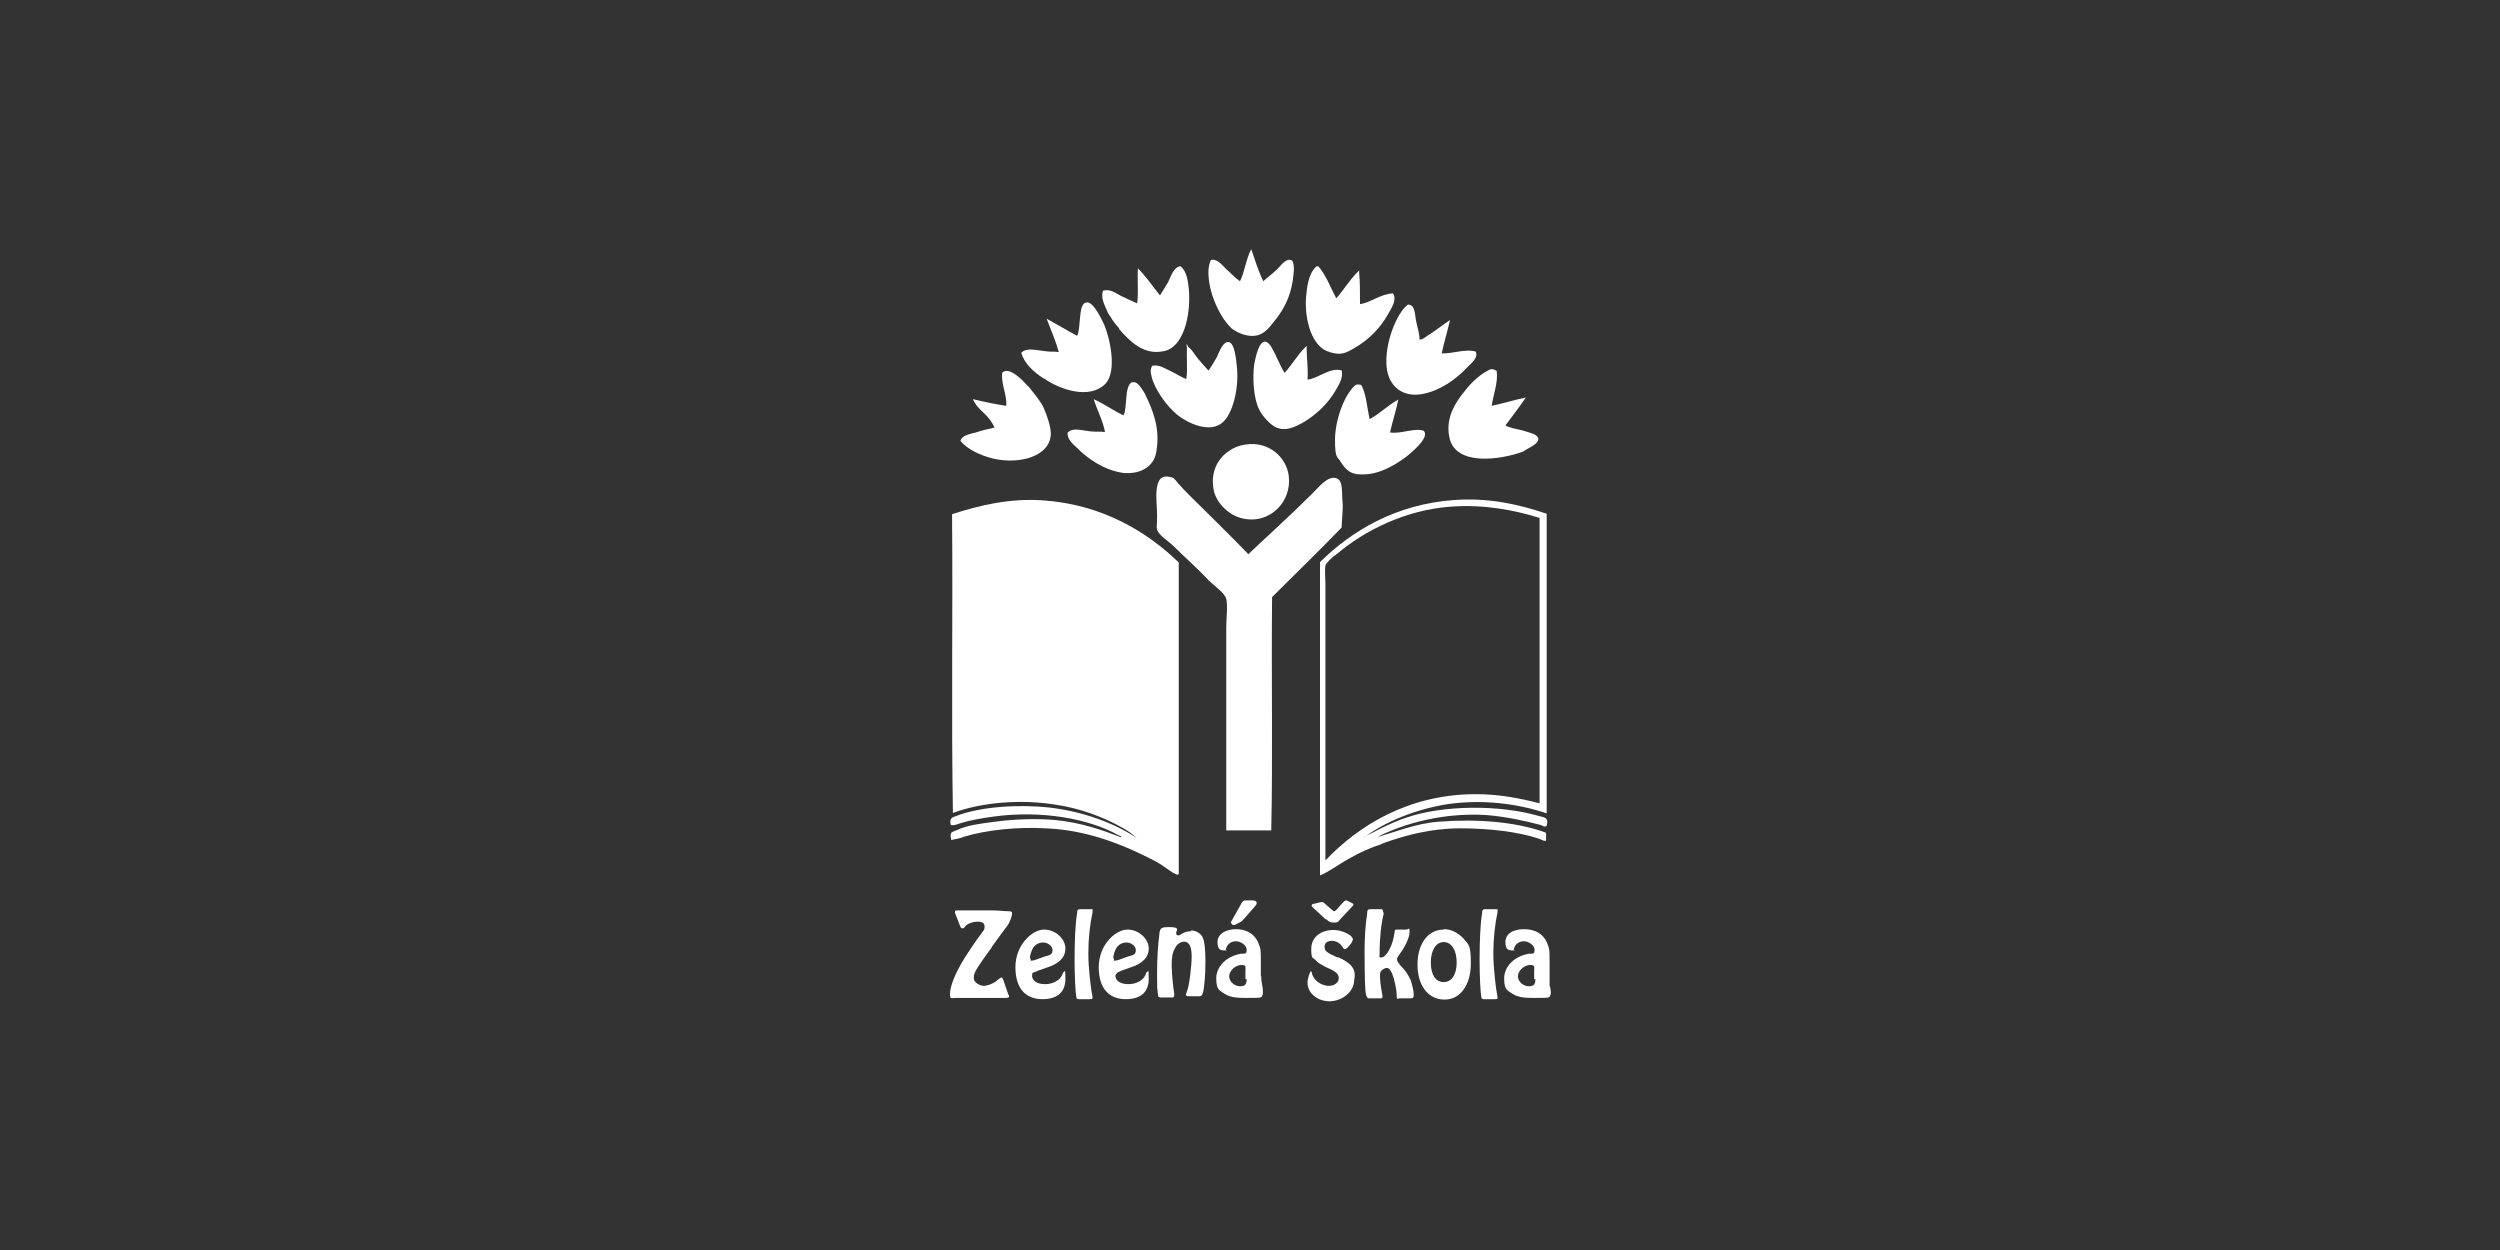
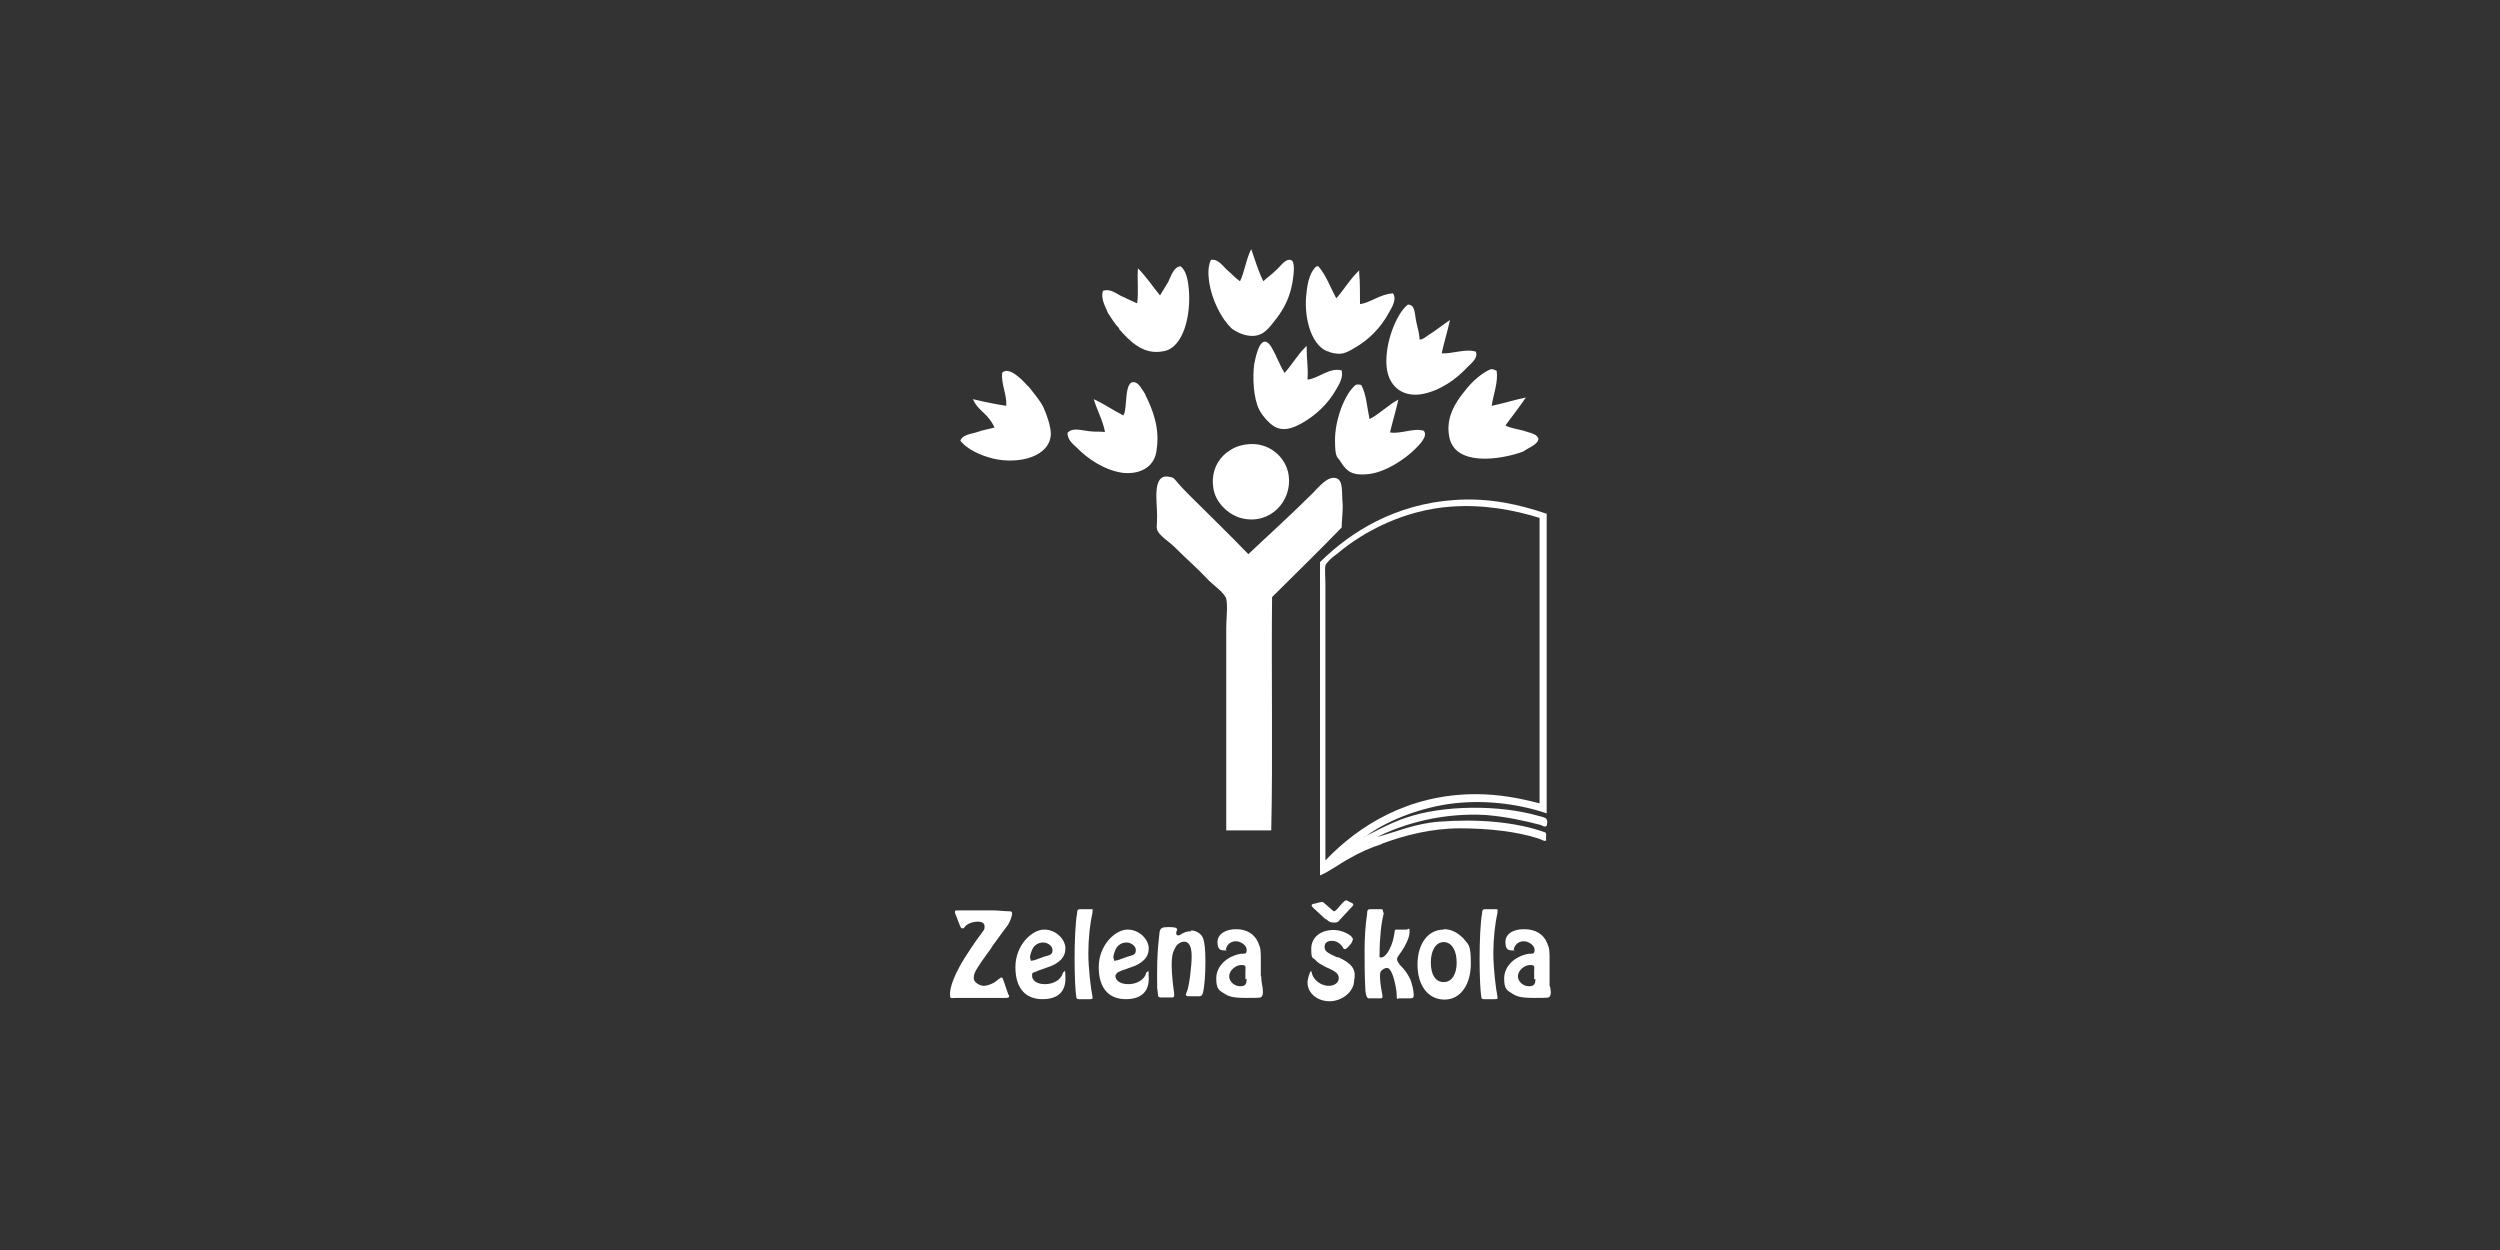
<svg xmlns="http://www.w3.org/2000/svg" id="Layer_1" version="1.1" viewBox="0 0 600 300">
  <rect x="0" y="0" width="600" height="300" fill="#333333" stroke="none" />
  <defs>
    <style>
      .st0 {
        fill: #fff;
      }
    </style>
  </defs>
  <path class="st0" d="M295.3,78.6c1.2,1,3.5,2.2,5.7,2,2.6-.2,3.9-2.4,5.3-4.1,2-2.6,3.3-5.3,3.9-8.8.4-2.4.6-5.1-.4-5.3-1.4-.4-2.7,1.8-3.5,2.4-1.2,1.2-2.2,1.8-3.1,2.7-1.2-2.4-2-5.1-2.9-7.7-1.2,2.2-1.6,5.5-2.7,7.7-1.2-.8-2.2-2-3.3-2.9-1-1-2.2-2.6-3.7-2.2-.8,1.8-.6,3.7-.4,5.3.6,4.1,2.9,8.8,5.3,11" />
  <path class="st0" d="M268.6,79c2.4,2.7,5.7,6.3,10.6,5.3,4.9-.8,6.7-8.8,6.1-15.1-.2-2-.6-4.3-2-5.3-1.6.2-2.2,2.2-2.9,3.7-.8,1.4-1.6,2.6-2,3.3-1.8-2.2-3.3-4.5-5.3-6.5-.2,2.7.2,5.9-.2,8.4-1.4-.6-2.6-1.2-3.9-1.8-1.2-.6-2.6-1.8-4.3-1.2-.6,2,.6,3.7,1.2,5.3.8,1.2,1.6,2.6,2.7,3.7" />
  <path class="st0" d="M318.7,84.3c.6.4,2,.6,2.7.6,1.4,0,2.7-.8,3.7-1.4,3.5-2,6.3-4.9,8.2-8.4.8-1.4,2-3.3,1-4.7-3.1.2-5.3,2.2-7.9,2.6,0-2.6,0-5.7-.2-7.5v-.6l-.4.4c-2,2-3.3,4.3-5.1,6.3-1.4-2.6-2.4-5.5-4.3-7.7h-.4c-1.4,1-2.2,3.7-2.4,6.1-.8,5.5.8,12.6,4.9,14.3" />
-   <path class="st0" d="M250.5,90.8c3.7,2.6,11,5.3,14.9,1.2,2.7-3.1,1-10.8-.4-14.1-.6-1.2-2.6-5.7-4.3-5.3-2,.2-1.2,6.3-2.2,8-2.6-1.4-4.7-2.7-7.3-4.1,1,2.7,2.2,5.3,2.9,8-1-.2-2,0-3.1-.2-2.2-.2-4.7-1-5.9.4.8,2.6,2.9,4.5,5.3,6.1" />
  <path class="st0" d="M332.8,88.1c.4,4.3,3.5,7.3,8.4,6.5,4.5-.8,8.4-3.7,11-6.5,1-1,2.6-2.2,2-3.7-2.4-.8-5.9.6-8.2.4.6-2.7,1.4-5.3,2-8-1.8,1.2-3.5,2.6-5.3,3.7-.6.4-1.2,1-2,1,0-1-.4-2.7-.8-4.3-.4-1.8-.2-4.1-2-4.1-2.7,2-5.7,9.4-5.1,15.1" />
  <path class="st0" d="M306.3,85.5c-.6-1-1.4-3.3-2.6-3.5-1.6-.2-2.4,3.9-2.7,5.5-.4,3.1-.2,8,1.2,10.8.8,1.6,2.7,3.7,4.1,4.3,2.4,1,4.5-.2,6.1-1,3.5-2,6.3-4.7,8.2-8,.8-1.4,1.8-2.9,1.4-4.7-2.9-.8-5.7,2-8.2,2.2.2-2.9-.2-4.7-.2-7.5v-.6l-.4.4c-1.8,1.8-3.1,4.1-4.9,6.1-.8-1.2-1.2-2.4-2-3.9" />
-   <path class="st0" d="M284.9,83.3c-.2,2.6.2,5.5-.2,7.7-1.4-.6-2.6-1.4-3.9-2s-2.7-1.6-4.3-1.2c-.4.8-.4,1.4-.2,2.2.6,3.3,3.9,7.7,6.3,9.6s7.7,4.5,10.8,1.8c2.4-2,3.9-7.9,3.5-12.8-.2-2.4-.6-6.3-2-6.5s-2.2,2.2-2.9,3.7c-.6,1-1.8,3.1-2,3.1,0,0-2-2.2-2.4-2.7-1-1.2-1.4-2.2-2.4-2.9l-.4-.8v.8Z" />
  <path class="st0" d="M369.1,105.1c-.2-1-2.6-1.4-3.7-1.8-1.6-.4-3.1-.6-4.1-1.2,1.6-2.2,3.3-4.3,4.9-6.7-2.9.6-5.3,1.4-8.2,2,.4-2.7,1.6-5.7,1.2-8.4-.8-.4-1-.4-1.4-.4-2,.8-4.5,2.9-6.3,5.3-2.4,2.9-4.5,6.5-3.7,10.8,1.2,7.3,12.2,5.7,17.7,3.7,1.4-1,3.9-1.8,3.7-3.3" />
  <path class="st0" d="M246.6,92.6c-1-1.2-4.5-4.9-6.1-3.1-.2,2.9,1.2,5.3,1,7.9-2.7-.4-5.5-1-8-1.6.6,1.4,1.6,2.4,2.6,3.3s2,2.2,2.6,3.5c-1.4.4-2.9.6-4.5,1.2-1.4.4-3.3.6-3.7,2,1.6,2,4.7,3.5,8,4.3,6.3,1.4,13.5-.6,13.7-5.9,0-2-1-4.7-1.8-6.5-.8-1.6-2.4-3.5-3.7-5.1" />
  <path class="st0" d="M274.9,94.7c-.6-1-1.6-2.7-2.4-2.9-2.9-1-1.8,6.5-2.9,7.9-2.4-1.2-4.5-2.7-7.1-3.9.8,2.7,2.2,5.1,2.7,7.9-1-.2-2.4,0-3.7-.2-2-.2-4.1-1-5.3.4,0,1.6,1.2,2.6,2.2,3.5,2.6,2.7,6.7,5.5,11.2,6.1,4.5.4,7.7-1.8,8-5.7.8-5.1-1-9.6-2.7-13" />
  <path class="st0" d="M333.6,103.8c.6-2.6,1.4-5.1,2-7.9-2.6,1.4-4.3,3.3-6.9,4.7-.6-2.7-.8-6.1-2-8.2-.8-.2-1.2-.2-1.6.2-2.6,2.4-4.7,8.4-4.7,13s.6,3.9,1.4,5.3c1.4,2.2,2.7,3.3,6.5,2.9,4.1-.4,8.8-3.5,11.4-6.1,1-1,3.1-3.1,2-4.3-2.2-.8-5.5.8-8,.4" />
  <path class="st0" d="M298.8,106.7c-2.2.4-3.1,1-4.5,2-2,1.6-3.7,4.5-3.1,8.4.4,3.3,3.5,6.5,6.9,7.3,6.7,1.6,12-4.1,11.2-10.2-.6-4.7-5.1-8.4-10.4-7.5" />
  <path class="st0" d="M322.2,120.5c-.2-2.2.2-5.1-1.4-5.7-2.2-.8-4.5,2.4-6.1,3.9-4.9,4.9-11,10.4-15.1,14.3-4.3-4.5-9.4-9.4-14.1-14.1s-3.1-4.1-5.1-4.5c-3.9-.6-2.7,6.1-2.7,9.2s-.2,2.6,0,3.5c.4,1.4,2.9,2.9,4.1,4.1,3.1,3.1,5.5,5.1,8.4,8.2,1,1,3.7,2.9,4.1,4.3.4,1.8,0,4.7,0,6.9v48.7h10.8c.4-17.7,0-37.5.2-56,5.5-5.5,11.2-11,16.7-16.7,0-1.8.4-4.1.2-6.3" />
-   <path class="st0" d="M282.9,209.8v-74.8c-7.5-7.3-18.3-13.9-32.4-14.9-8.2-.6-15.5,1.2-22,3.3.2,23.8-.2,48.1.2,71.7,7.1-2.6,16.3-3.3,24.5-2,5.7.8,11.4,2.9,15.7,5.3,1.6.8,2.9,1.8,3.9,2.7-5.3-3.5-12.6-6.3-21-7.3-7.5-.8-16.5-.2-22.2,2-1.2.4-1.8.6-1.4,2.2.8.2,1.6-.2,2.2-.4,2.6-.8,5.1-1.2,7.9-1.6,11.4-1.6,23,.4,30.2,4.5,0,0,1,.2.4.4-4.1-1.6-9.4-3.5-15.7-4.1-4.5-.4-9.8-.2-14.3.4-3.1.4-6.7.8-9.2,2-1.4.6-1.8.4-1.4,2.4,1-.2,2.2-.4,3.1-.8,5.3-1.6,12.8-2.4,19.6-2,10.4.4,19.4,4.3,26.5,8,1.4.8,2.7,1.8,3.9,2.6.4.2,1.4.8,1.4.4" />
  <path class="st0" d="M318.1,206.6v-66.4c0-1.6-.2-3.3,0-4.5.2-.6,1.6-2,2.7-2.7,6.7-5.7,16.5-10.6,27.3-11.4,8-.6,15.3.8,21.4,2.7v68.5c-4.7-1.2-9.6-2.2-15.3-2.2-16.3,0-28.3,7.7-36.1,15.9M331.6,202.5c5.5-2,11.8-3.7,18.8-3.7s13.7.8,18.7,2.4c.8.2,1.8,1,2,.4-.2-.6.2-1.4-.2-1.8-7.1-2.6-16.5-3.3-25.5-2.6-5.7.4-10.8,2.6-14.9,3.7,6.5-3.3,15.9-5.9,26.1-5.3,4.9.4,9.4,1.4,13.2,2.4.4.2,1,.6,1.4.2.6-2.2-.8-2-2-2.4-9.4-2.7-22.8-2.6-31.6.4-3.9,1.2-10.2,4.7-10.2,4.7h-.2c.2,0,.4-.2.6-.2,4.7-3.5,12-6.5,19.6-7.7,8.2-1.2,16.7-.2,23.8,2.2v-71.9c-6.5-2.2-13.7-3.9-22.2-3.3-14.1,1-24.7,7.5-32.2,14.9v75.2c2.4-1,4.5-2.7,7.1-4.1,2.4-1.4,5.1-2.6,7.9-3.5" />
  <path class="st0" d="M238,227.3q3.1-4.3,3.9-5.3c.6-1,1-2.2,1-2.7s-.2-.6-.8-.6c-1,0-2.6-.2-3.7-.2h-8.4c-.6,0-.8,0-.8.2v.4l1.2,3.1c.2.4.2.6.6.6s.2,0,.6-.4c.6-.8,2-1.2,3.1-1.2s1.6.4,1.6,1.2-.2.8-.6,1.4c-1.4,1.8-4.3,6.1-5.3,8-1.6,2.9-2.4,5.3-2.4,6.7s.2,1,1.4,1h12q.8,0,.8-.4s0-.2-.2-.4l-1.2-3.5c-.2-.4-.2-.6-.4-.6s-.2,0-1,.6c-.8.8-2.4,1.4-3.3,1.4s-2.4-.8-2.4-1.8.2-1.4,1-2.7c1.4-2.2,2.2-3.1,3.3-4.7" />
  <path class="st0" d="M247.2,229.8c0-.6.4-1.8.8-2.4.6-.8,1.4-1.2,2.4-1.2s2.2.8,2.2,1.8-.4,1.2-2,1.6l-2.2.8q-.8.2-1,.2c0-.4-.2-.6-.2-.8M248.4,233.3c.4-.2.8-.4,2.6-1,3.3-1,4.7-2.6,4.7-4.7s-2.2-4.5-5.1-4.5-6.9,3.7-6.9,9,2.6,7.7,6.5,7.7,5.5-2,5.5-4.9-.2-1.6-.4-1.6c0,0-.2,0-.2.2-.4,1.6-2.2,2.7-4.3,2.7s-3.1-1-3.1-2,.2-.6.8-1" />
  <path class="st0" d="M261.7,218.2h-2.4c-.6,0-.8.2-.8,1-.4,2.2-.6,6.7-.6,11s.2,7.7.4,9c0,.4.2.6.6.6h2.7q.6,0,.6-.2v-.4c-.4-1.8-1-6.9-1-10.4s.4-7.1,1-9.8v-.4c.2-.4,0-.4-.6-.4" />
  <path class="st0" d="M267.2,229.8c0-.6.4-1.8.8-2.4.6-.8,1.4-1.2,2.4-1.2s2.2.8,2.2,1.8-.4,1.2-2,1.6l-2.2.8q-.8.2-1,.2c0-.4-.2-.6-.2-.8M268.4,233.3c.4-.2.8-.4,2.6-1,3.3-1,4.7-2.6,4.7-4.7s-2.2-4.5-5.1-4.5-6.9,3.7-6.9,9,2.6,7.7,6.5,7.7,5.5-2,5.5-4.9-.2-1.6-.4-1.6c0,0-.2,0-.2.2-.4,1.6-2.2,2.7-4.3,2.7s-3.1-1-3.1-2c0-.2.2-.6.8-1" />
  <path class="st0" d="M285.9,223.5c-1,0-1.6.2-2.6.8-.2.2-.4.2-.6.2s-.4-.2-.4-.4v-.4q.2-.4.2-.6c0-.4-.4-.6-2-.6s-2,.2-2.2,1.2c-.4,3.5-.6,5.7-.6,10.4s0,2,.2,4.5c0,.6.2.8.8.8h2.7c.2,0,.4-.2.4-.4v-.6c-.2-1.2-.6-4.7-.6-6.7s.2-3.1.8-4.1c.4-1,1.4-1.6,2.2-1.6,1.2,0,1.8,1.2,1.8,3.5s-.6,7.5-1.2,8.6c0,.2-.2.4-.2.6s.2.4.6.4h2.7c.4,0,.6-.2.8-.8.4-1.6.6-4.5.6-7.5s-.2-4.7-.6-5.7c-.4-1-1.6-1.8-2.9-1.8" />
-   <path class="st0" d="M296.1,222c.2,0,.4,0,.6-.2l1.2-.6c.2-.2.4-.4.6-.6l2.7-3.1c.4-.4.4-.6.4-.8,0-.4-.4-.6-1-.6h-1.6c-.4,0-.6,0-1,.6l-2.4,4.3c-.2.2-.2.4-.2.4.2.4.4.6.6.6" />
  <path class="st0" d="M299.2,234.9c0,1.4-.4,1.8-1.6,1.8s-2.6-1-2.6-2.4,1.6-2.7,2.9-2.7,1,.4,1,1.6v1.8h.2ZM302.6,234.3v-3.5c0-2.7,0-3.1-.6-4.5-.8-2-2.7-3.3-5.3-3.3s-4.5,1.2-4.5,3.1.8,2,1.8,2,.2,0,.2-.2c.2-1.2,1.2-2,2.4-2s2.6,1,2.6,2-.2,1-1.4,1c-3.5.6-5.9,3.1-5.9,5.9s.8,2.9,2,3.7,2.6,1,5.1,1,3.5,0,3.7-.2c.2-.2.4-.6.4-1s0-1-.2-2c0,0-.2-.8-.2-2" />
  <path class="st0" d="M318.3,220.6c.6.6,1,.8,1.6.8h.6c.4,0,.8-.2,1-.6l2.9-3.1c.2-.2.4-.4.4-.6s0-.2-.4-.4l-1.2-.6h-.2q-.2,0-.8.6l-1.4,1.6q-.4.4-.6.4t-.6-.4l-1.6-1.4q-.4-.4-.6-.4h-.4l-1.6.4c-.4,0-.6.2-.6.4s0,.2.4.6l2.9,2.7Z" />
  <path class="st0" d="M321,229.8c-2.7-1.2-3.1-1.6-3.1-2.6s.8-1.4,1.8-1.4,2,.6,2.6,1.6c.2.4.4.4.4.4.4,0,.8-.4,1.6-1.4h0c.2-.4.4-.8.4-1s-.4-.8-.8-1c-1.2-.8-2.6-1.2-3.9-1.2-3.1,0-5.3,1.8-5.3,4.5s.4,2,1,2.7,1.2,1,2.7,1.8c2.4,1,2.9,1.6,2.9,2.6s-1,1.8-2.4,1.8c-2,0-3.9-1.6-4.1-3.3q0-.2-.2-.2c-.2,0-.8,1.8-.8,2.7,0,2.6,2.4,4.5,5.3,4.5s5.9-2.2,5.9-5.1c.6-2.7-.8-4.1-3.9-5.5" />
  <path class="st0" d="M335.9,231.4c-.4-.4-.6-.8-.6-1.2s.2-.6.6-1.2c1.2-1.6,2.4-3.9,2.4-5.3s-.2-.6-.8-.6h-2.2c-.4,0-.6,0-.6.6-.2,1.6-.6,2.9-1.2,4.1s-1.4,2-2,2-.4-.2-.4-.8c0-3.9.4-7.5,1-9.8q-.2-.4-.2-.6c0-.4-.2-.4-.8-.4h-2.2c-.6,0-.8.2-.8,1.2-.4,2.4-.6,5.9-.6,8.6s0,6.5.2,9.8q.2,1.8.8,1.8h2.7c.4,0,.6,0,.6-.4v-.2c-.6-3.1-.6-4.1-.6-4.9s.2-1,.4-1.2c.4-.4,1-.6,1.2-.6.6,0,1,.6,1.4,1.6s1,3.5,1,4.9.2.8.6.8h2.7c.6,0,.8-.2.8-.8,0-1-.4-2.6-.8-3.7-.8-1.6-1.2-2.2-2.7-3.7" />
  <path class="st0" d="M346.5,235.7c-2,0-3.1-1.8-3.1-4.7s1.2-4.9,3.1-4.9,3.1,2,3.1,4.9-1.2,4.7-3.1,4.7M346.5,223.1c-3.7,0-6.3,3.3-6.3,8.4s2.6,8.4,6.5,8.4,6.3-3.7,6.3-8.6-.6-4.5-1.8-6.1c-1.4-1.4-2.9-2.2-4.7-2.2" />
  <path class="st0" d="M358.9,218.2h-2.4c-.6,0-.8.2-.8,1-.4,2.2-.6,6.7-.6,11s.2,7.7.4,9c0,.4.2.6.6.6h2.7q.6,0,.6-.2v-.4c-.4-1.8-1-6.9-1-10.4s.4-7.1,1-9.8v-.4c.2-.4-.2-.4-.6-.4" />
  <path class="st0" d="M368.5,234.9c0,1.4-.4,1.8-1.6,1.8s-2.6-1-2.6-2.4,1.6-2.7,2.9-2.7,1,.4,1,1.6v1.8h.2ZM371.9,236.7v-5.9c0-2.7,0-3.1-.6-4.5-.8-2-2.7-3.3-5.5-3.3s-4.5,1.2-4.5,3.1.8,2,1.8,2,.2,0,.2-.2c.2-1.2,1.2-2,2.4-2s2.6,1,2.6,2-.2,1-1.4,1c-3.5.6-5.9,3.1-5.9,5.9s.8,2.9,2,3.7,2.6,1,5.1,1,3.5,0,3.7-.2.4-.6.4-1c0,0,0-.6-.2-1.6" />
</svg>